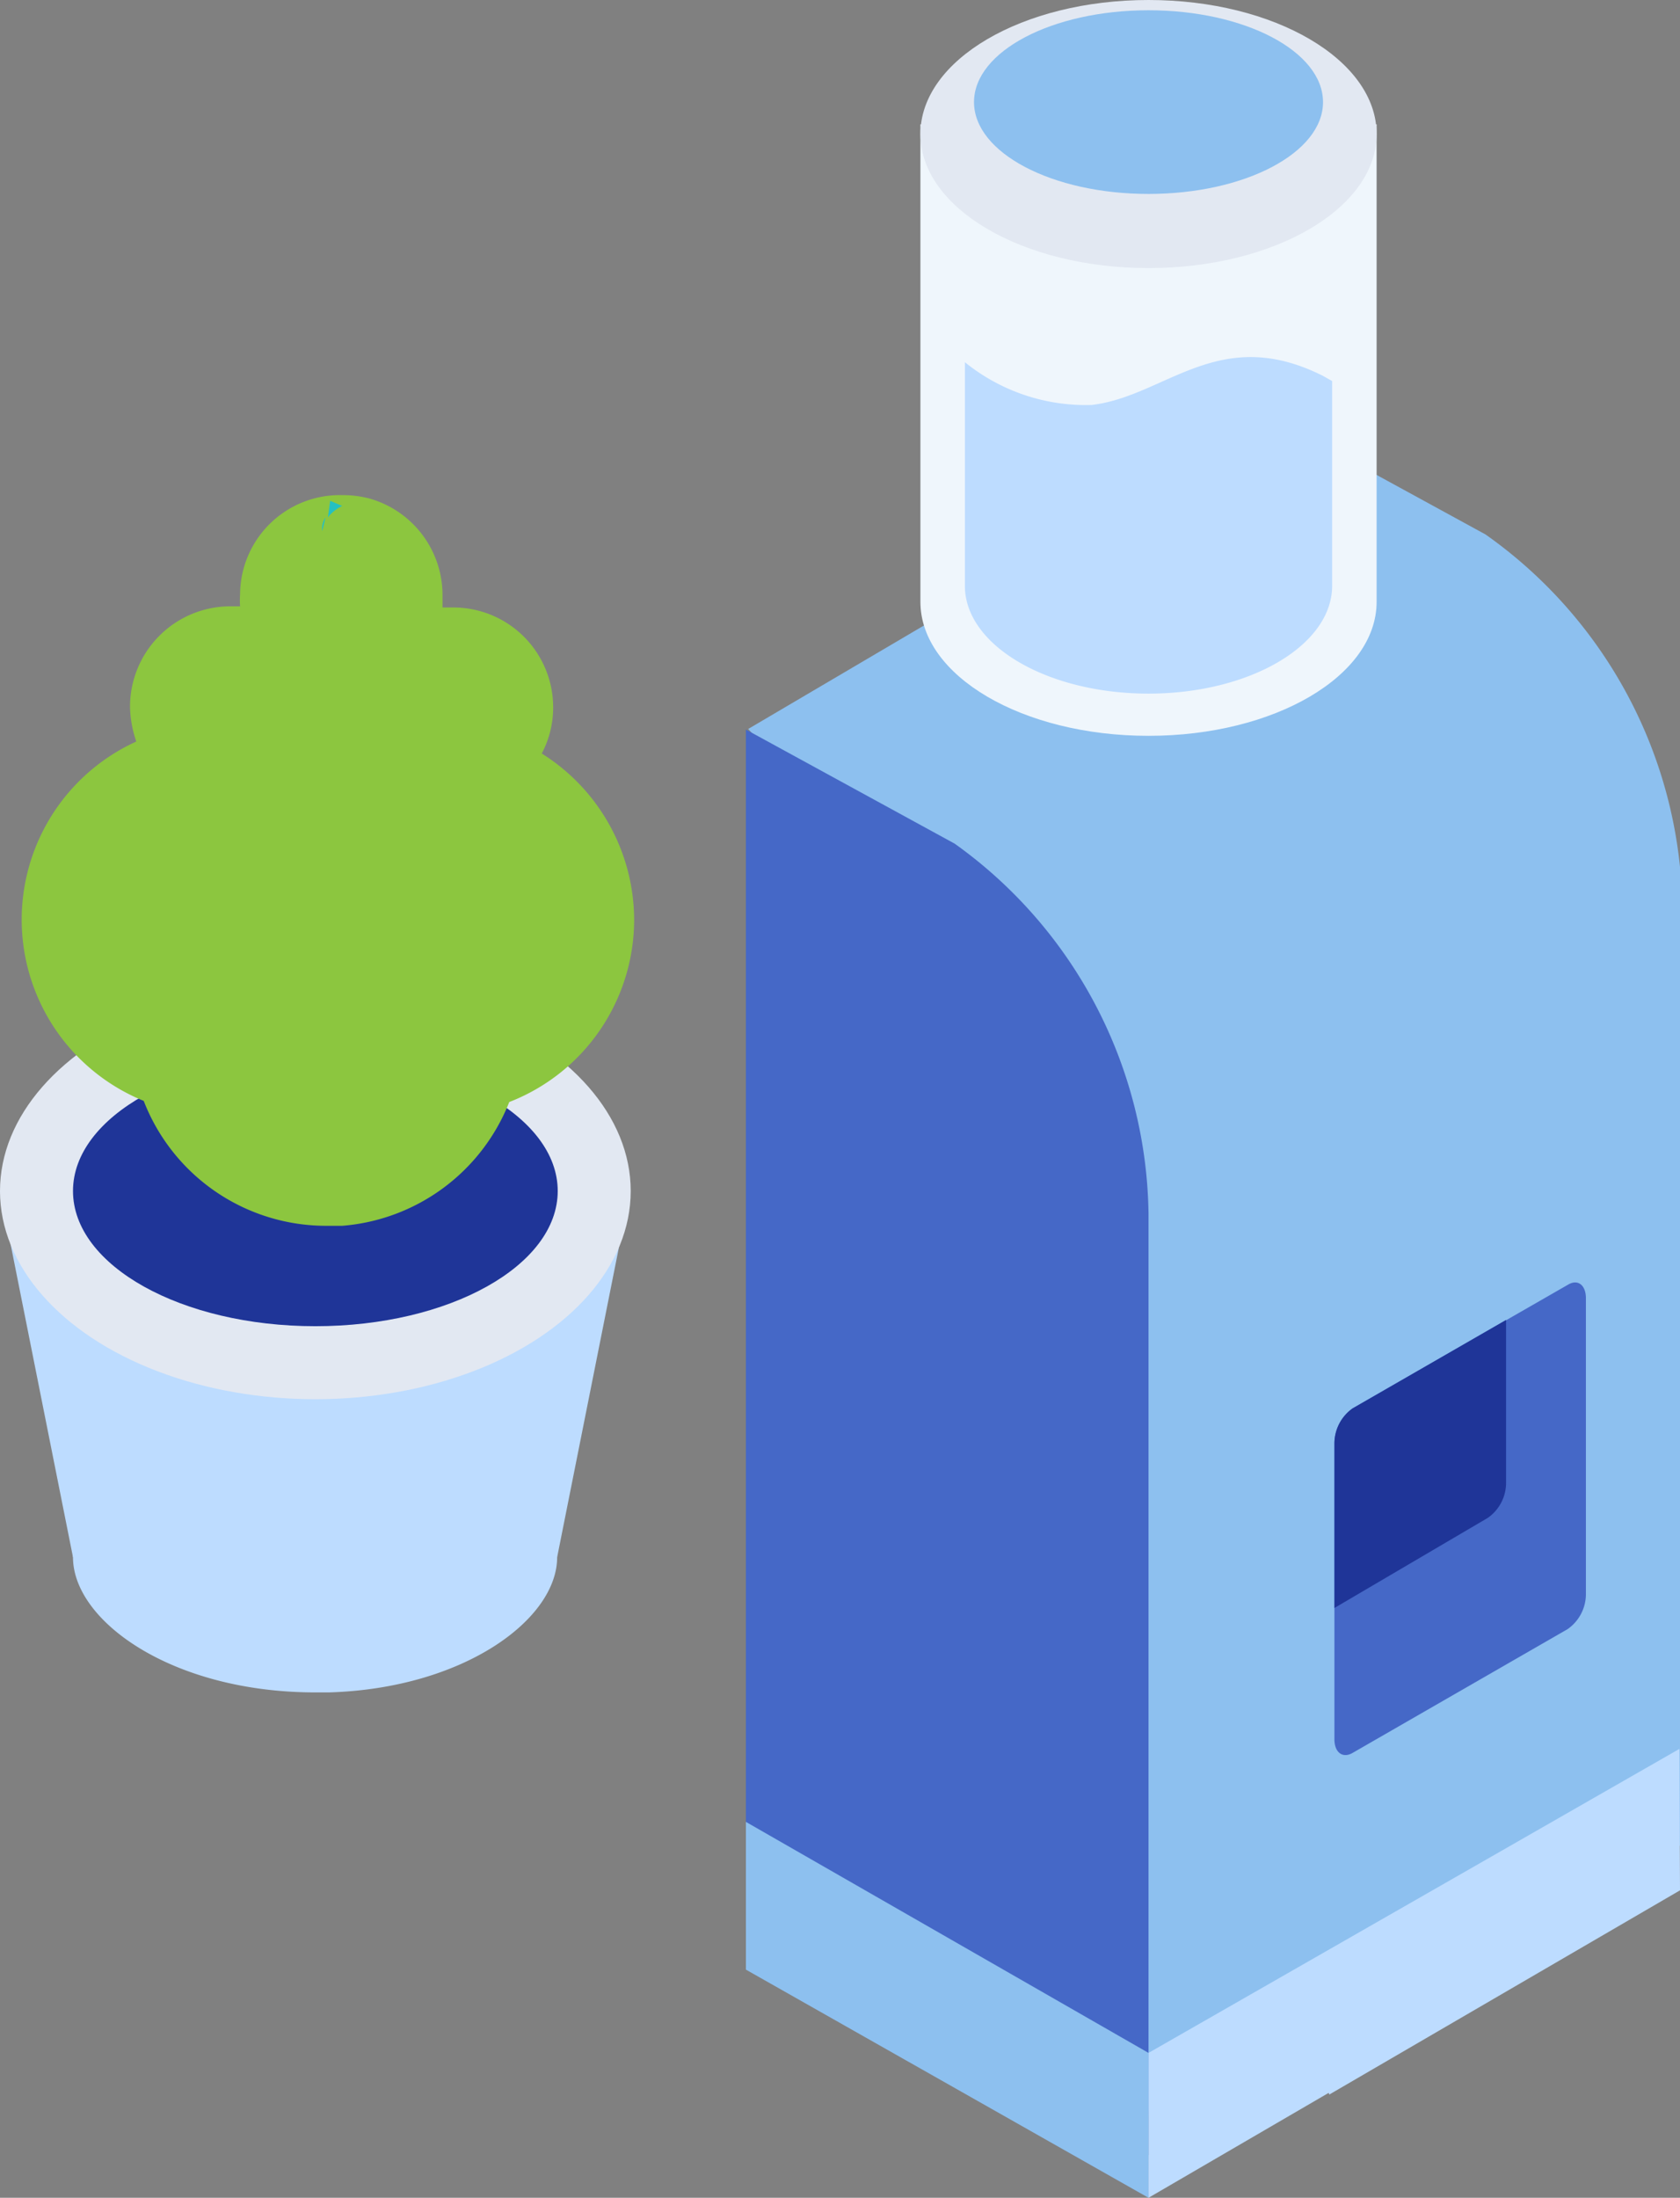
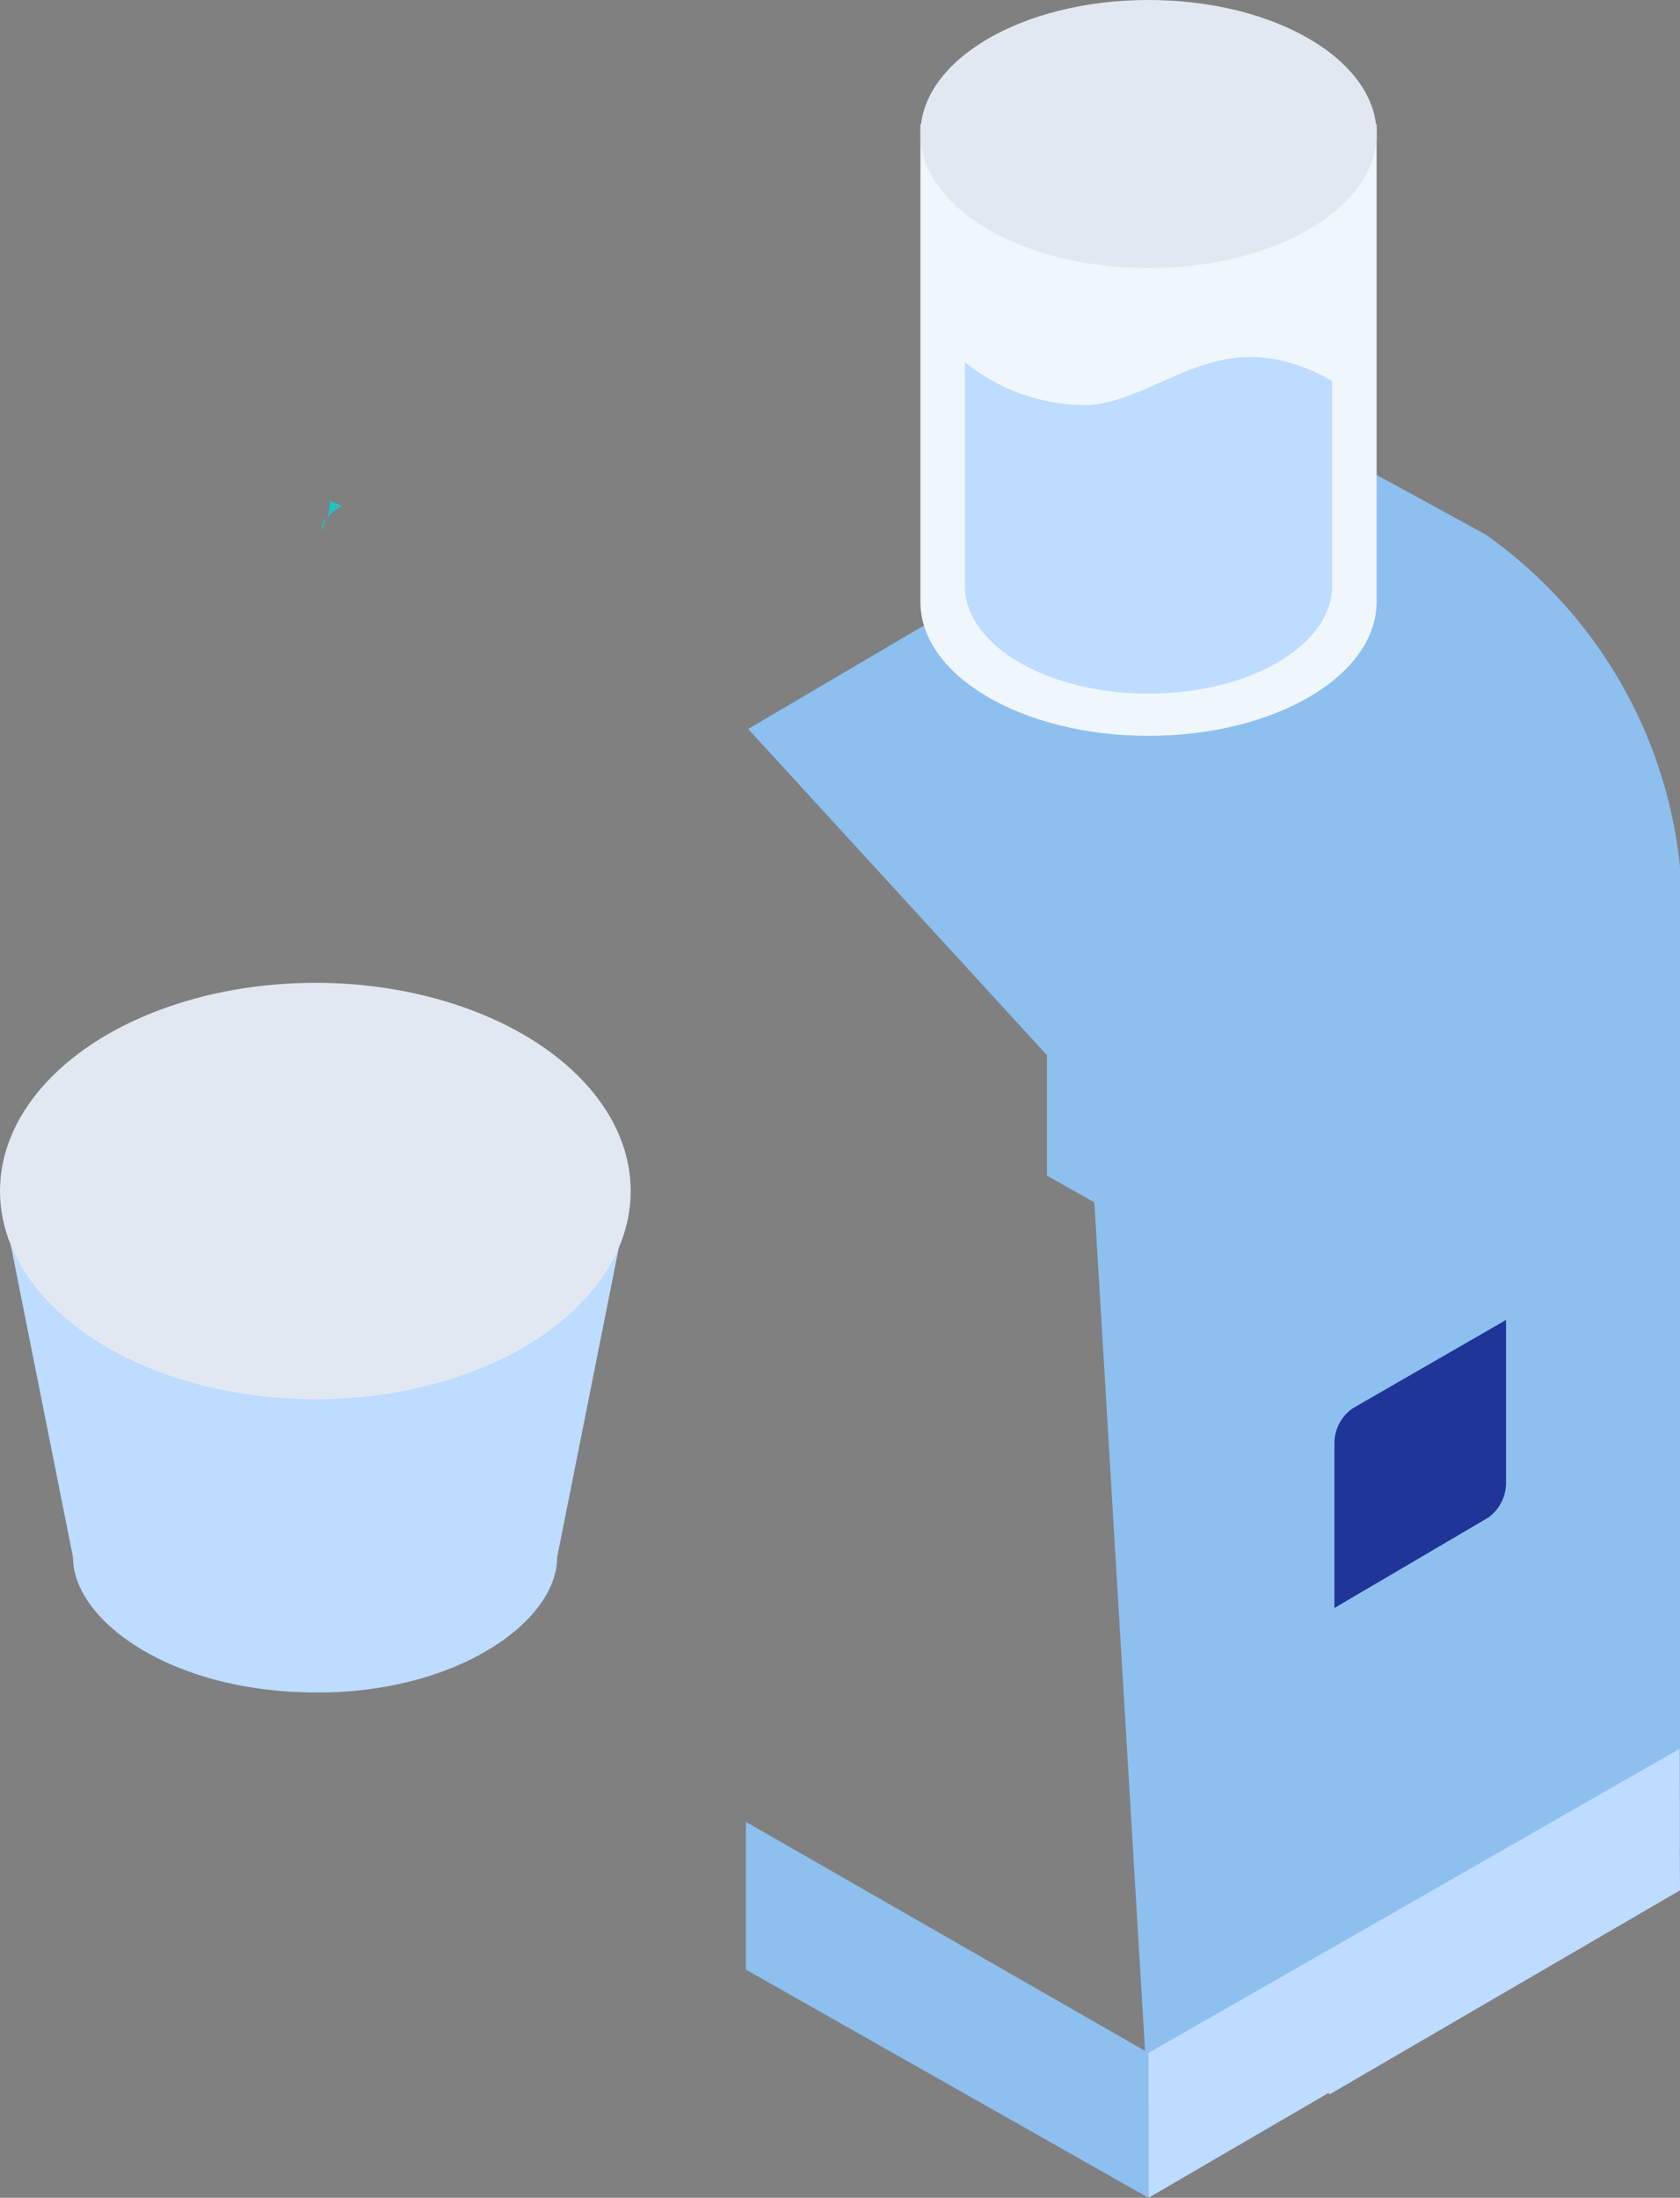
<svg xmlns="http://www.w3.org/2000/svg" viewBox="0 0 29.46 38.53">
  <rect x="0" y="0" width="29.46" height="38.53" fill="#808080" stroke="none" />
  <title>アセット 9</title>
  <g id="レイヤー_2" data-name="レイヤー 2">
    <g id="レイヤー_1-2" data-name="レイヤー 1">
      <polygon points="11.05 20.88 9.77 27.3 1.28 27.3 0 20.88 11.05 20.88" fill="#bddcff" />
      <path d="M9.77,27.3c0,1.09-1.64,2.3-4,2.37H5.53c-2.51,0-4.25-1.25-4.25-2.37S3,24.94,5.53,24.94a6.83,6.83,0,0,1,1.76.22C8.81,25.57,9.77,26.47,9.77,27.3Z" fill="#bddcff" />
      <ellipse cx="5.53" cy="20.88" rx="5.53" ry="3.65" fill="#e2e8f2" />
-       <ellipse cx="5.53" cy="20.88" rx="4.25" ry="2.37" fill="#1f3598" />
-       <path d="M11.12,16.13a3.43,3.43,0,0,1-2.19,3.19A3.44,3.44,0,0,1,6,21.49l-.28,0a3.43,3.43,0,0,1-3.2-2.19A3.43,3.43,0,0,1,2.39,13a2,2,0,0,1-.11-.6A1.76,1.76,0,0,1,4,10.63l.21,0a1.48,1.48,0,0,1,0-.21A1.75,1.75,0,0,1,6,8.68a1.86,1.86,0,0,1,.48.06,1.76,1.76,0,0,1,1.28,1.7c0,.07,0,.14,0,.21l.21,0A1.75,1.75,0,0,1,9.7,12.39a1.72,1.72,0,0,1-.2.82A3.45,3.45,0,0,1,11.12,16.13Z" fill="#8cc63f" />
      <path d="M5.65,9.31a.34.34,0,0,1,.06-.24Z" fill="#25c0c1" />
      <path d="M5.79,8.78,6,8.87a.71.71,0,0,0-.25.2Z" fill="#25c0c1" />
      <path d="M26.05,9.37l-3.66-2L19.27,9.16l0,0-6.15,3.62,5.24,5.72v2.11l.83.47,1,16.73,3.16-1.86v0l6.15-3.62V15.84A8.14,8.14,0,0,0,26.05,9.37Z" fill="#8dc0ef" />
      <polygon points="29.46 33.14 29.45 30.66 26.29 32.47 26.29 32.47 20.14 35.99 20.14 38.53 23.3 36.69 23.31 36.72 29.46 33.14" fill="#bddcff" />
-       <path d="M13.08,33.78l7.06,4V21.27a8.1,8.1,0,0,0-3.4-6.48l-3.66-2Z" fill="#4568c7" />
      <polygon points="20.14 35.99 13.08 31.94 13.08 34.53 20.14 38.53 20.14 35.99" fill="#8dc0ef" />
-       <path d="M23.72,30.73l3.77-2.17a.75.75,0,0,0,.32-.61V22.76c0-.23-.14-.34-.31-.24l-3.78,2.17a.77.77,0,0,0-.32.61v5.19C23.4,30.73,23.55,30.83,23.72,30.73Z" fill="#4568c7" />
      <path d="M23.4,25.3a.75.75,0,0,1,.32-.61l2.69-1.55V26a.75.75,0,0,1-.32.61L23.4,28.19Z" fill="#1f3598" />
      <g id="_6" data-name="6">
        <path d="M24.14,2.18v8.37c0,1.3-1.79,2.35-4,2.35s-4-1.05-4-2.35V2.18Z" fill="#eff6fc" />
        <path d="M16.14,2.35c0,1.3,1.79,2.35,4,2.35s4-1.05,4-2.35S22.35,0,20.14,0,16.14,1.05,16.14,2.35Z" fill="#e2e8f2" />
      </g>
-       <ellipse cx="20.14" cy="1.79" rx="3.06" ry="1.61" fill="#8dc0ef" />
      <path d="M20.14,12.16c1.78,0,3.22-.85,3.22-1.89V6.68l-.16-.09c-1.83-.92-2.76.36-4.06.51a3.37,3.37,0,0,1-2.22-.75v3.92C16.92,11.31,18.36,12.16,20.14,12.16Z" fill="#bddcff" />
    </g>
  </g>
</svg>